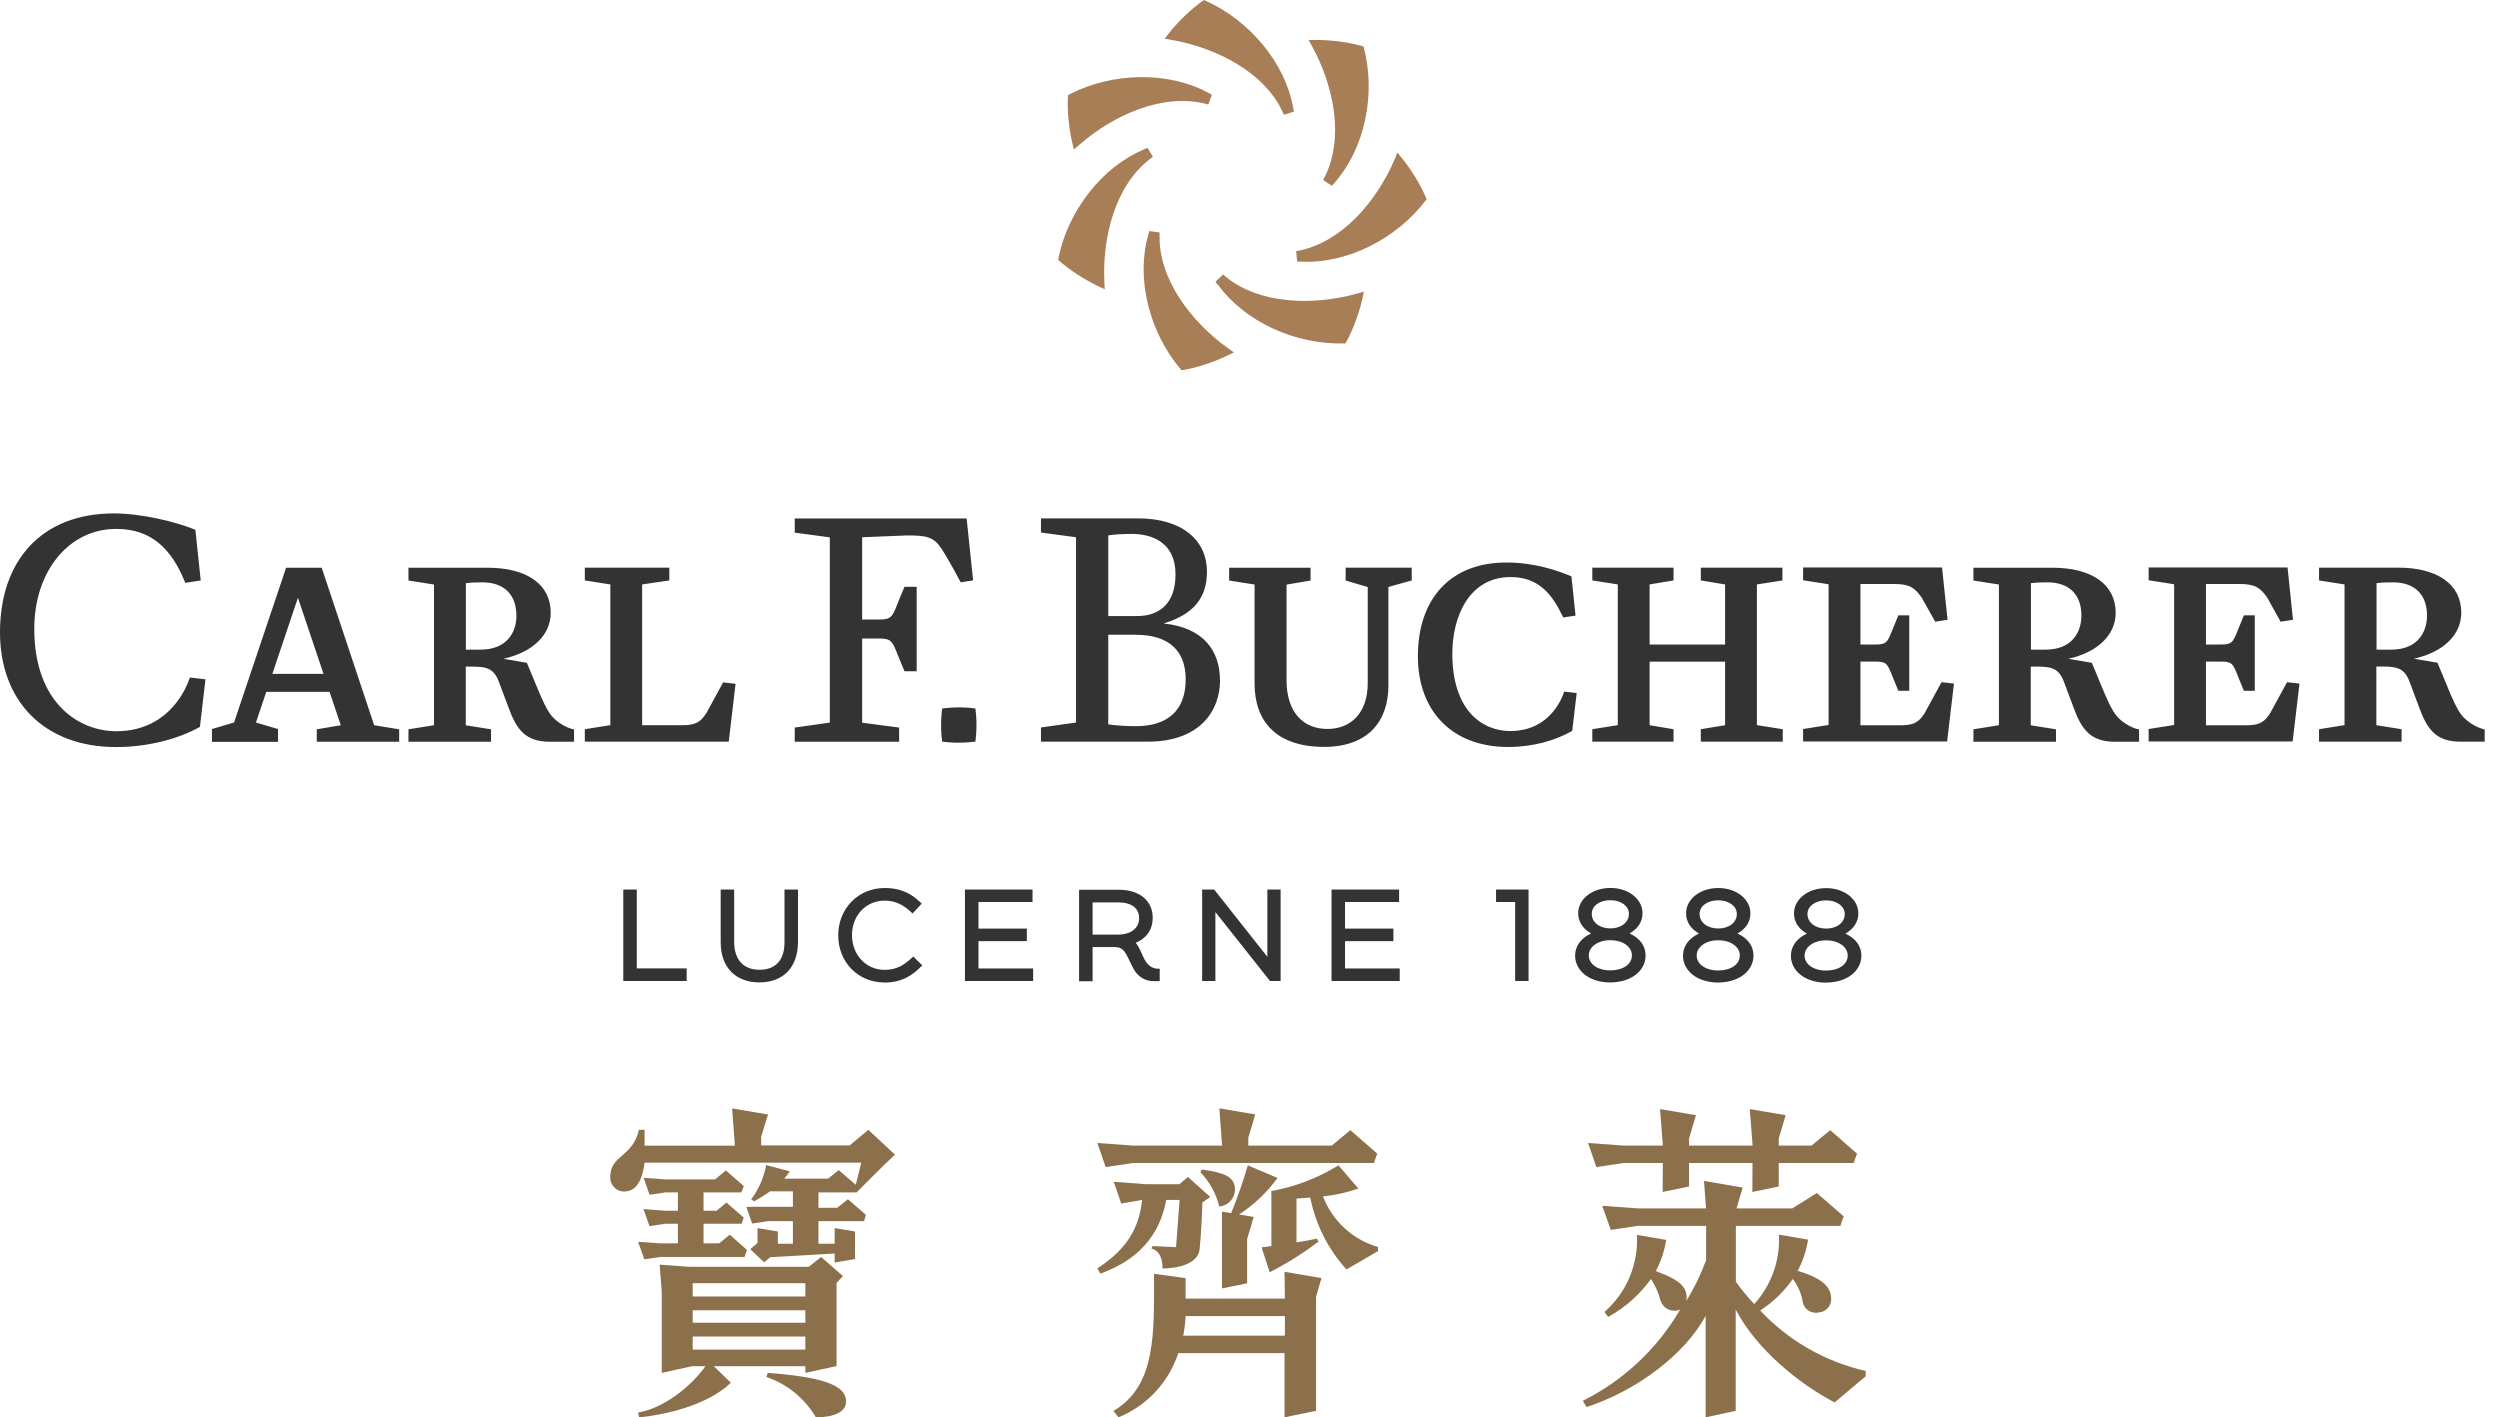
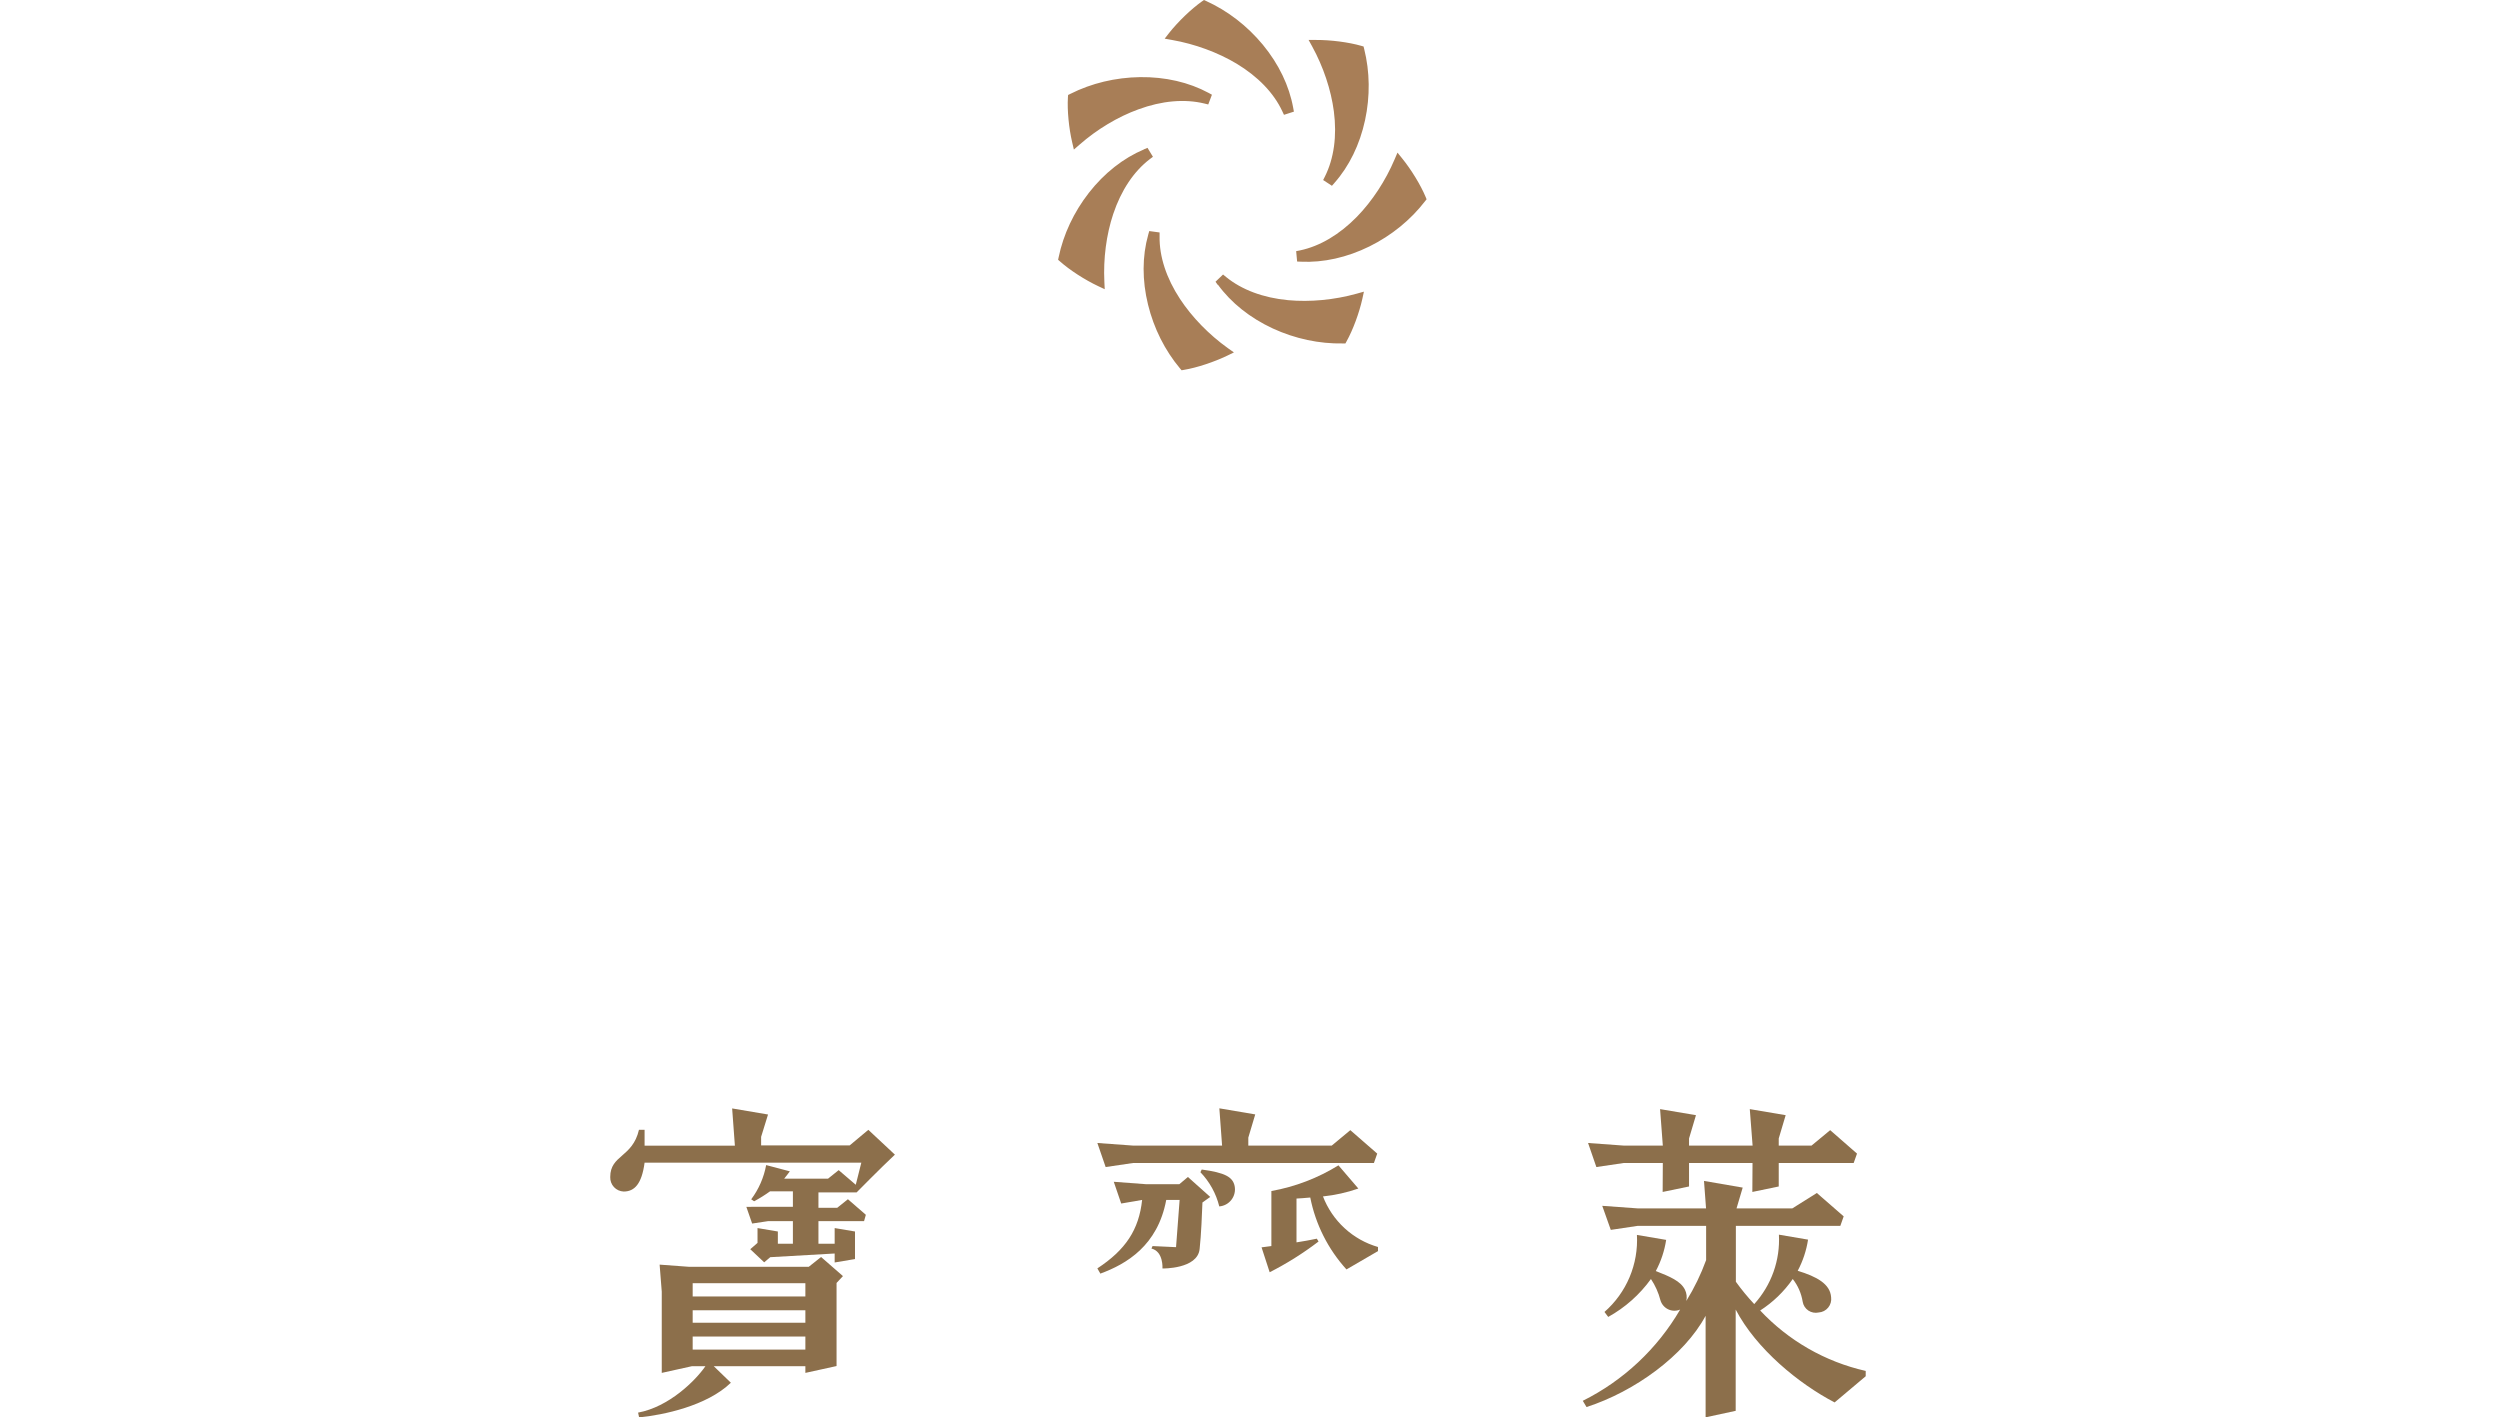
<svg xmlns="http://www.w3.org/2000/svg" width="127" height="72" viewBox="0 0 127 72" fill="none">
  <g id="logo-color-dark-china" clip-path="url(#clip0_2_2)">
    <g id="china">
      <path id="Vector" d="M41.086 64.352H34.984L33.509 64.243L33.617 65.617V69.743L35.145 69.404H35.835C35.327 70.139 33.986 71.469 32.415 71.761L32.467 72.004C33.691 71.883 35.909 71.422 37.128 70.243L36.26 69.404H40.913V69.743L42.497 69.395V65.174L42.822 64.826L41.711 63.856L41.086 64.352ZM40.913 68.561H35.188V67.895H40.913V68.561ZM40.913 67.195H35.188V66.561H40.913V67.195ZM40.913 65.861H35.188V65.186H40.913V65.861Z" fill="#8C6F4B" />
-       <path id="Vector_2" d="M33.513 63.16L32.415 63.086L32.732 63.973L33.544 63.852H37.823L37.949 63.499L37.072 62.721L36.538 63.16H35.74V62.165H37.671L37.784 61.856L36.903 61.091L36.404 61.504H35.74V60.573H37.666L37.784 60.252L36.872 59.46L36.325 59.912H33.778L32.697 59.834L32.997 60.695L33.808 60.573H34.438V61.504H33.774L32.689 61.421L32.992 62.286L33.804 62.165H34.438V63.16H33.513Z" fill="#8C6F4B" />
-       <path id="Vector_3" d="M39.003 69.739L38.929 69.948C39.987 70.308 40.88 71.036 41.446 72C42.397 72 42.939 71.709 42.978 71.265C43.069 70.265 41.412 69.93 39.003 69.739Z" fill="#8C6F4B" />
      <path id="Vector_4" d="M62.72 60.252C62.625 59.791 62.234 59.573 61.049 59.412L60.98 59.547C61.447 60.032 61.778 60.632 61.939 61.286C62.061 61.276 62.179 61.241 62.286 61.182C62.394 61.123 62.487 61.042 62.561 60.944C62.635 60.846 62.687 60.734 62.714 60.615C62.742 60.495 62.744 60.372 62.72 60.252Z" fill="#8C6F4B" />
      <path id="Vector_5" d="M82.475 59.082H84.471L84.463 60.551L85.803 60.273V59.082H89.028L89.019 60.551L90.36 60.273V59.082H94.166L94.336 58.603L92.973 57.412L92.027 58.195H90.36V57.834L90.712 56.651L88.889 56.343L89.032 58.195H85.803V57.834L86.155 56.651L84.332 56.343L84.471 58.195H82.471L80.674 58.064L81.095 59.286L82.475 59.082Z" fill="#8C6F4B" />
      <path id="Vector_6" d="M59.244 60.956H59.925L59.743 63.356L58.55 63.3L58.493 63.426C59.114 63.578 59.053 64.439 59.053 64.439C59.053 64.439 60.832 64.474 60.941 63.452C61.023 62.708 61.062 61.63 61.084 61.086L61.479 60.804L60.346 59.791L59.912 60.156H58.202L56.579 60.034L56.957 61.139L58.02 60.956C57.859 62.473 57.178 63.495 55.746 64.434L55.898 64.7C57.222 64.213 58.81 63.282 59.244 60.96" fill="#8C6F4B" />
-       <path id="Vector_7" d="M64.89 59.838L63.388 59.199C63.15 60.024 62.868 60.836 62.542 61.63L62.078 61.551V63.33V65.452L63.354 65.191V62.943L63.688 61.821L62.946 61.695C63.704 61.201 64.366 60.572 64.899 59.838" fill="#8C6F4B" />
      <path id="Vector_8" d="M67.212 60.778C67.823 60.714 68.424 60.58 69.004 60.378L67.993 59.199C66.95 59.845 65.794 60.288 64.586 60.504V63.3L64.087 63.365L64.499 64.63C65.372 64.186 66.203 63.664 66.982 63.069L66.895 62.925C66.561 62.995 66.205 63.06 65.862 63.112V60.886C66.014 60.886 66.261 60.856 66.561 60.834C66.831 62.197 67.467 63.46 68.401 64.487L70.002 63.556V63.347C69.368 63.164 68.785 62.836 68.3 62.388C67.814 61.941 67.439 61.386 67.203 60.769" fill="#8C6F4B" />
      <path id="Vector_9" d="M89.41 66.578C90.064 66.158 90.629 65.613 91.072 64.974C91.335 65.308 91.508 65.705 91.576 66.126C91.59 66.216 91.624 66.303 91.673 66.38C91.723 66.457 91.787 66.524 91.863 66.575C91.939 66.626 92.025 66.662 92.115 66.678C92.205 66.695 92.298 66.694 92.387 66.674C92.481 66.668 92.572 66.643 92.656 66.6C92.739 66.557 92.813 66.498 92.872 66.425C92.932 66.353 92.976 66.268 93.001 66.178C93.027 66.088 93.033 65.993 93.021 65.9C92.973 65.221 92.291 64.852 91.324 64.556C91.587 64.062 91.764 63.527 91.849 62.973L90.369 62.721C90.403 63.363 90.31 64.005 90.095 64.61C89.879 65.216 89.546 65.772 89.115 66.248C88.78 65.89 88.468 65.511 88.182 65.113V62.273H93.489L93.659 61.791L92.296 60.604L91.05 61.386H88.216L88.529 60.33L86.563 59.991L86.667 61.386H83.195L81.394 61.256L81.828 62.478L83.2 62.273H86.671V64.013C86.407 64.737 86.07 65.431 85.665 66.087C85.707 65.894 85.682 65.694 85.595 65.517C85.383 65.082 84.827 64.847 84.115 64.569C84.379 64.075 84.556 63.54 84.641 62.986L83.156 62.734C83.196 63.469 83.068 64.203 82.782 64.882C82.496 65.559 82.06 66.163 81.507 66.647L81.698 66.9C82.554 66.426 83.295 65.768 83.868 64.974C84.088 65.303 84.251 65.668 84.35 66.052C84.379 66.152 84.43 66.246 84.498 66.325C84.566 66.405 84.65 66.469 84.745 66.514C84.84 66.559 84.943 66.583 85.047 66.585C85.152 66.587 85.256 66.567 85.352 66.526C84.189 68.521 82.47 70.132 80.405 71.161L80.596 71.478C83.043 70.687 85.556 68.869 86.645 66.843V72L88.173 71.67V66.526C89.219 68.53 91.385 70.3 93.199 71.243L94.778 69.913V69.643C92.719 69.178 90.848 68.104 89.406 66.561" fill="#8C6F4B" />
      <path id="Vector_10" d="M57.547 59.082H69.794L69.963 58.603L68.596 57.412L67.654 58.195H63.414V57.791L63.766 56.612L61.943 56.303L62.082 58.195H57.547L55.746 58.064L56.167 59.286L57.547 59.082Z" fill="#8C6F4B" />
-       <path id="Vector_11" d="M65.272 65.969H60.229V64.93L58.623 64.708V65.987C58.623 68.796 58.306 70.63 56.562 71.678L56.818 72C57.53 71.71 58.171 71.268 58.696 70.705C59.22 70.142 59.616 69.471 59.856 68.739H65.255V72L66.856 71.669V65.878L67.129 64.926L65.255 64.608L65.272 65.969ZM60.108 67.852C60.172 67.523 60.213 67.191 60.229 66.856H65.272V67.852H60.108Z" fill="#8C6F4B" />
      <path id="Vector_12" d="M43.165 58.186H38.665V57.751L39.016 56.617L37.193 56.308L37.332 58.199H32.745V57.395H32.459C32.129 58.812 31 58.66 31 59.795C30.997 59.888 31.012 59.981 31.044 60.068C31.077 60.156 31.126 60.236 31.189 60.304C31.252 60.372 31.328 60.427 31.413 60.466C31.498 60.505 31.589 60.526 31.682 60.53C32.233 60.53 32.602 60.143 32.745 59.064H43.755L43.473 60.186L42.605 59.443L42.063 59.877H39.836C39.945 59.747 40.123 59.504 40.123 59.504L38.921 59.186C38.805 59.817 38.545 60.412 38.161 60.925L38.309 61.025C38.589 60.875 38.858 60.707 39.116 60.521H40.279V61.304H38.977L37.914 61.308L38.209 62.156L39.016 62.034H40.279V63.182H39.515V62.56L38.482 62.386V63.139L38.113 63.46L38.821 64.126L39.129 63.865L42.401 63.678V64.134L43.434 63.96V62.56L42.401 62.386V63.182H41.577V62.034H43.894L43.985 61.712L43.074 60.921L42.531 61.356H41.577V60.573H43.517C43.517 60.573 44.71 59.36 45.461 58.656L44.111 57.395L43.165 58.186Z" fill="#8C6F4B" />
    </g>
-     <path id="name" d="M34.883 49.835H31.663V45.187H32.349V49.193H34.883V49.835ZM38.57 49.906C37.363 49.906 36.611 49.127 36.611 47.876V45.187H37.296V47.844C37.296 48.747 37.764 49.264 38.583 49.264C39.402 49.264 39.852 48.769 39.852 47.876V45.187H40.538V47.836C40.538 49.132 39.803 49.906 38.57 49.906ZM44.928 49.91C43.592 49.91 42.582 48.879 42.582 47.517C42.582 46.155 43.597 45.111 44.946 45.111C45.854 45.111 46.358 45.465 46.763 45.845L46.825 45.903L46.358 46.403L46.291 46.341C45.85 45.929 45.449 45.753 44.937 45.753C43.993 45.753 43.281 46.504 43.281 47.504C43.281 48.504 43.993 49.269 44.937 49.269C45.552 49.269 45.934 49.021 46.331 48.649L46.393 48.592L46.852 49.039L46.789 49.1C46.393 49.503 45.859 49.914 44.924 49.914L44.928 49.91ZM52.484 49.835H49.02V45.187H52.453V45.823H49.706V47.172H52.164V47.809H49.706V49.198H52.484V49.835ZM65.055 49.835H64.516L64.489 49.799L61.742 46.332V49.835H61.069V45.187H61.679L64.382 48.605V45.187H65.055V49.835ZM71.106 49.835H67.642V45.187H71.075V45.823H68.327V47.172H70.785V47.809H68.327V49.198H71.106V49.835ZM77.647 49.835H76.97V45.823H75.999V45.187H77.651V49.835H77.647ZM81.806 49.91C80.768 49.91 80.016 49.335 80.016 48.543C80.016 48.061 80.31 47.659 80.826 47.42C80.399 47.172 80.172 46.818 80.172 46.389C80.172 45.669 80.889 45.107 81.806 45.107C82.723 45.107 83.44 45.669 83.44 46.389C83.44 46.818 83.213 47.172 82.785 47.42C83.311 47.663 83.596 48.057 83.596 48.534C83.596 49.331 82.843 49.906 81.806 49.906V49.91ZM81.806 47.761C81.183 47.761 80.71 48.092 80.71 48.534C80.71 48.977 81.16 49.295 81.806 49.295C82.451 49.295 82.901 48.981 82.901 48.534C82.901 48.088 82.429 47.761 81.806 47.761ZM81.806 45.73C81.258 45.73 80.862 46.022 80.862 46.425C80.862 46.854 81.258 47.163 81.806 47.163C82.353 47.163 82.75 46.854 82.75 46.425C82.75 46.027 82.345 45.73 81.806 45.73ZM87.287 49.914C86.25 49.914 85.497 49.339 85.497 48.548C85.497 48.066 85.791 47.663 86.308 47.424C85.88 47.177 85.653 46.823 85.653 46.394C85.653 45.673 86.37 45.111 87.287 45.111C88.204 45.111 88.921 45.673 88.921 46.394C88.921 46.823 88.694 47.177 88.267 47.424C88.792 47.668 89.077 48.061 89.077 48.539C89.077 49.335 88.325 49.91 87.287 49.91V49.914ZM87.287 47.765C86.664 47.765 86.192 48.097 86.192 48.539C86.192 48.981 86.641 49.3 87.287 49.3C87.933 49.3 88.382 48.986 88.382 48.539C88.382 48.092 87.91 47.765 87.287 47.765ZM87.287 45.735C86.74 45.735 86.339 46.027 86.339 46.429C86.339 46.858 86.735 47.168 87.287 47.168C87.839 47.168 88.231 46.858 88.231 46.429C88.231 46.031 87.826 45.735 87.287 45.735ZM92.769 49.919C91.731 49.919 90.978 49.344 90.978 48.552C90.978 48.07 91.272 47.668 91.789 47.429C91.361 47.181 91.134 46.827 91.134 46.398C91.134 45.677 91.851 45.116 92.769 45.116C93.686 45.116 94.403 45.677 94.403 46.398C94.403 46.827 94.176 47.181 93.748 47.429C94.273 47.672 94.558 48.066 94.558 48.543C94.558 49.339 93.806 49.914 92.769 49.914V49.919ZM92.769 47.769C92.145 47.769 91.673 48.101 91.673 48.543C91.673 48.986 92.123 49.304 92.769 49.304C93.414 49.304 93.864 48.99 93.864 48.543C93.864 48.097 93.392 47.769 92.769 47.769ZM92.769 45.739C92.221 45.739 91.82 46.031 91.82 46.434C91.82 46.863 92.216 47.172 92.769 47.172C93.321 47.172 93.713 46.863 93.713 46.434C93.713 46.036 93.307 45.739 92.769 45.739ZM58.914 49.843H58.616C58.135 49.843 57.757 49.591 57.529 49.114L57.302 48.649C57.053 48.127 56.884 48.11 56.501 48.11H55.504V49.848H54.818V45.2H56.844C57.886 45.2 58.558 45.757 58.558 46.624C58.558 47.212 58.255 47.659 57.699 47.893C57.774 47.99 57.846 48.101 57.908 48.238L58.086 48.627C58.264 49.017 58.514 49.211 58.825 49.211H58.914V49.848V49.843ZM55.504 47.477H56.799C57.449 47.477 57.868 47.15 57.868 46.642C57.868 46.133 57.48 45.841 56.804 45.841H55.504V47.477ZM68.359 28.836H71.716V29.486L70.531 29.818V34.82C70.531 36.606 69.534 37.942 67.263 37.942C64.872 37.942 63.732 36.677 63.732 34.722V29.694L62.441 29.491V28.84H66.577V29.491L65.357 29.698V34.559C65.357 36.217 66.235 37.031 67.428 37.031C68.621 37.031 69.481 36.226 69.481 34.7V29.822L68.359 29.491V28.84V28.836ZM89.251 29.689L90.547 29.486V28.836H86.401V29.486L87.635 29.689V32.741H83.801V29.689L85.016 29.486V28.836H80.889V29.486L82.184 29.689V36.837L80.889 37.044V37.677H85.016V37.044L83.801 36.841V33.612H87.635V36.841L86.401 37.044V37.677H90.564V37.044L89.251 36.837V29.689ZM35.885 36.222C35.604 36.655 35.373 36.841 34.673 36.841H32.621V29.689L34.001 29.486V28.836H29.709V29.486L31.005 29.689V36.837L29.709 37.044V37.677H37.02L37.367 34.736L36.735 34.665L35.885 36.226V36.222ZM47.862 35.992C47.862 35.992 47.738 36.792 47.862 37.672C48.709 37.801 49.55 37.672 49.55 37.672C49.55 37.672 49.675 36.872 49.55 35.992C48.704 35.864 47.862 35.992 47.862 35.992ZM61.978 34.55C61.978 36.142 60.922 37.677 58.309 37.677H52.881V36.956L54.662 36.704V27.292L52.881 27.054V26.333H57.806C60.076 26.333 61.314 27.46 61.314 29.044C61.314 30.317 60.678 31.202 59.132 31.662V31.675C61.172 31.892 61.973 33.095 61.973 34.55H61.978ZM56.3 31.295H57.757C58.972 31.295 59.716 30.592 59.716 29.172C59.716 27.54 58.5 27.124 57.512 27.124C57.071 27.124 56.586 27.146 56.3 27.2V31.295ZM60.232 34.51C60.232 32.989 59.306 32.246 57.69 32.246H56.3V36.797C56.617 36.854 57.285 36.89 57.703 36.89C59.311 36.89 60.232 36.098 60.232 34.515V34.51ZM29.085 37.035L29.161 37.058V37.681H27.932C26.703 37.681 26.244 37.071 25.835 35.947L25.358 34.674C25.1 33.962 24.739 33.864 23.978 33.864H23.662V36.845L24.944 37.049V37.681H20.75V37.049L22.046 36.841V29.694L20.75 29.491V28.84H24.762C26.788 28.84 27.977 29.698 27.977 31.131C27.977 32.25 27.068 33.135 25.572 33.467L26.765 33.67L26.788 33.723C26.788 33.723 27.077 34.417 27.215 34.753C27.514 35.483 27.785 36.111 28.066 36.416C28.333 36.704 28.716 36.938 29.081 37.04L29.085 37.035ZM26.231 31.268C26.231 30.198 25.599 29.583 24.503 29.583C24.138 29.583 23.858 29.597 23.666 29.623V33.002H24.405C25.755 33.002 26.236 32.117 26.236 31.268H26.231ZM115.327 36.226C115.046 36.66 114.814 36.845 114.115 36.845H112.063V33.608H112.842C113.39 33.608 113.439 33.732 113.675 34.32C113.701 34.382 113.728 34.448 113.755 34.523L113.991 35.094H114.543V31.259H113.991L113.755 31.83C113.724 31.901 113.697 31.967 113.675 32.029C113.439 32.617 113.39 32.741 112.842 32.741H112.063V29.667H113.777C114.556 29.667 114.823 29.853 115.18 30.366L115.856 31.582L116.484 31.485L116.208 28.827H109.151V29.477L110.446 29.681V36.828L109.151 37.035V37.668H116.466L116.814 34.727L116.181 34.656L115.331 36.217L115.327 36.226ZM108.589 37.035L108.665 37.058V37.681H107.436C106.207 37.681 105.749 37.071 105.339 35.947L104.863 34.674C104.604 33.962 104.244 33.864 103.482 33.864H103.162V36.845L104.444 37.049V37.681H100.25V37.049L101.545 36.841V29.694L100.25 29.491V28.84H104.261C106.283 28.84 107.476 29.698 107.476 31.131C107.476 32.25 106.568 33.135 105.072 33.467L106.265 33.67L106.287 33.723C106.287 33.723 106.577 34.417 106.715 34.753C107.013 35.483 107.285 36.111 107.565 36.416C107.833 36.704 108.215 36.938 108.581 37.04L108.589 37.035ZM105.735 31.268C105.735 30.198 105.107 29.583 104.008 29.583C103.642 29.583 103.362 29.597 103.171 29.623V33.002H103.91C105.259 33.002 105.735 32.117 105.735 31.268ZM126.222 37.053V37.677H124.993C123.764 37.677 123.306 37.066 122.896 35.943L122.42 34.669C122.161 33.957 121.801 33.86 121.039 33.86H120.719V36.841L122.001 37.044V37.677H117.807V37.044L119.102 36.837V29.689L117.807 29.486V28.836H121.819C123.845 28.836 125.033 29.694 125.033 31.127C125.033 32.246 124.125 33.13 122.629 33.462L123.822 33.666L123.845 33.718C123.845 33.718 124.134 34.413 124.272 34.749C124.57 35.479 124.838 36.107 125.123 36.412C125.39 36.699 125.773 36.934 126.138 37.035L126.213 37.058L126.222 37.053ZM123.292 31.268C123.292 30.198 122.66 29.583 121.565 29.583C121.2 29.583 120.919 29.597 120.728 29.623V33.002H121.467C122.816 33.002 123.292 32.117 123.292 31.268ZM97.773 36.226C97.493 36.66 97.261 36.845 96.562 36.845H94.51V33.608H95.289C95.836 33.608 95.885 33.732 96.121 34.32C96.148 34.382 96.175 34.448 96.202 34.523L96.438 35.094H96.99V31.259H96.438L96.202 31.83C96.17 31.901 96.144 31.967 96.121 32.029C95.885 32.617 95.836 32.741 95.289 32.741H94.51V29.667H96.224C97.003 29.667 97.27 29.853 97.626 30.366L98.308 31.582L98.936 31.485L98.655 28.827H91.597V29.477L92.893 29.681V36.828L91.597 37.035V37.668H98.913L99.261 34.727L98.628 34.656L97.778 36.217L97.773 36.226ZM19.004 36.841L20.278 37.049V37.681H16.092V37.049L17.312 36.841L16.742 35.147H13.527L13.002 36.704L14.124 37.035V37.686H10.767V37.035L11.889 36.704L14.534 28.84H16.342L19.009 36.845L19.004 36.841ZM16.435 34.232L15.135 30.366L13.835 34.232H16.435ZM46.068 27.2C47.052 27.2 47.426 27.262 47.827 27.872C48.21 28.456 48.806 29.583 48.806 29.583L49.434 29.482L49.105 26.337H40.373V27.058L42.154 27.297V36.708L40.373 36.96V37.681H45.676V36.96L43.797 36.713V32.436H44.661C45.271 32.436 45.329 32.573 45.592 33.232C45.618 33.303 45.65 33.378 45.681 33.458L45.948 34.099H46.567V29.809H45.948L45.681 30.45C45.65 30.53 45.618 30.605 45.592 30.676C45.329 31.335 45.271 31.472 44.661 31.472H43.797V27.292L46.068 27.2ZM9.618 34.488C9.582 34.59 8.785 37.146 5.909 37.146C3.958 37.146 1.741 35.66 1.741 31.95C1.741 29.004 3.509 26.868 5.904 26.868C7.717 26.868 8.71 27.907 9.382 29.535L9.413 29.61L10.197 29.486L9.925 26.912L9.867 26.89C8.923 26.505 7.182 26.081 5.789 26.081C2.12 26.081 0 28.464 0 32.126C0 35.598 2.231 37.951 5.9 37.951C7.445 37.951 8.995 37.566 10.108 36.952L10.157 36.925L10.437 34.51L9.649 34.417L9.618 34.501V34.488ZM79.437 35.205C79.179 35.921 78.431 37.137 76.73 37.137C75.309 37.137 73.778 36.111 73.778 33.201C73.778 31.357 74.61 29.314 76.743 29.314C78.19 29.314 78.867 30.233 79.379 31.299L79.406 31.366L80.038 31.273L79.829 29.278L79.775 29.256C79.125 28.991 77.977 28.575 76.529 28.575C73.653 28.575 72.028 30.446 72.028 33.343C72.028 36.089 73.737 37.947 76.614 37.947C77.887 37.947 79.001 37.615 79.824 37.155L79.869 37.128L80.096 35.205L79.455 35.134L79.428 35.209L79.437 35.205Z" fill="#343333" />
    <path id="star" d="M65.734 5.67L65.226 5.833L65.141 5.652C64.709 4.723 63.904 3.888 62.817 3.233C61.864 2.662 60.697 2.233 59.535 2.03L59.166 1.964L59.397 1.667C59.856 1.088 60.524 0.451 61.054 0.075L61.161 0L61.276 0.053C62.367 0.548 63.36 1.314 64.153 2.273C64.963 3.255 65.493 4.361 65.694 5.475L65.729 5.665L65.734 5.67ZM67.786 9.296C68.539 8.447 69.078 7.342 69.345 6.103C69.607 4.891 69.59 3.64 69.3 2.486L69.269 2.362L69.144 2.326C68.516 2.145 67.599 2.026 66.856 2.03H66.477L66.66 2.362C67.225 3.392 67.617 4.56 67.76 5.657C67.924 6.908 67.764 8.054 67.305 8.969L67.216 9.146L67.662 9.438L67.791 9.292L67.786 9.296ZM66.085 13.294C67.225 13.348 68.427 13.082 69.572 12.516C70.689 11.963 71.66 11.172 72.39 10.225L72.471 10.123L72.422 10.004C72.172 9.403 71.691 8.615 71.228 8.045L70.992 7.753L70.845 8.098C70.387 9.177 69.71 10.212 68.935 11.008C68.049 11.915 67.052 12.507 66.041 12.72L65.845 12.759L65.894 13.286L66.09 13.294H66.085ZM61.873 14.466C62.541 15.382 63.503 16.151 64.66 16.687C65.791 17.209 67.02 17.47 68.218 17.447H68.347L68.41 17.332C68.726 16.766 69.046 15.904 69.207 15.183L69.287 14.816L68.922 14.918C67.786 15.236 66.548 15.351 65.44 15.249C64.175 15.13 63.084 14.723 62.287 14.073L62.131 13.945L61.748 14.312L61.86 14.471L61.873 14.466ZM58.329 11.928C58.021 13.016 58.017 14.245 58.32 15.475C58.614 16.678 59.175 17.797 59.941 18.712L60.025 18.81L60.154 18.787C60.8 18.681 61.677 18.389 62.345 18.067L62.683 17.903L62.376 17.686C61.419 17.001 60.555 16.116 59.945 15.187C59.25 14.13 58.89 13.029 58.907 12.008V11.809L58.382 11.738L58.329 11.924V11.928ZM58.115 7.589C57.064 8.032 56.098 8.792 55.314 9.796C54.553 10.774 54.018 11.906 53.778 13.073L53.751 13.197L53.849 13.281C54.334 13.715 55.114 14.219 55.782 14.533L56.12 14.692L56.102 14.316C56.044 13.144 56.2 11.924 56.552 10.871C56.953 9.672 57.594 8.708 58.409 8.085L58.569 7.965L58.293 7.51L58.115 7.585V7.589ZM61.397 4.719C60.395 4.179 59.193 3.901 57.914 3.918C56.668 3.936 55.443 4.228 54.375 4.768L54.259 4.825L54.25 4.953C54.21 5.599 54.299 6.519 54.468 7.235L54.553 7.598L54.838 7.35C55.724 6.572 56.783 5.935 57.83 5.555C59.023 5.117 60.181 5.015 61.183 5.259L61.379 5.307L61.566 4.812L61.397 4.719Z" fill="#A87E57" />
  </g>
  <defs>
    <clipPath id="clip0_2_2">
      <rect width="127" height="72" fill="white" />
    </clipPath>
  </defs>
</svg>